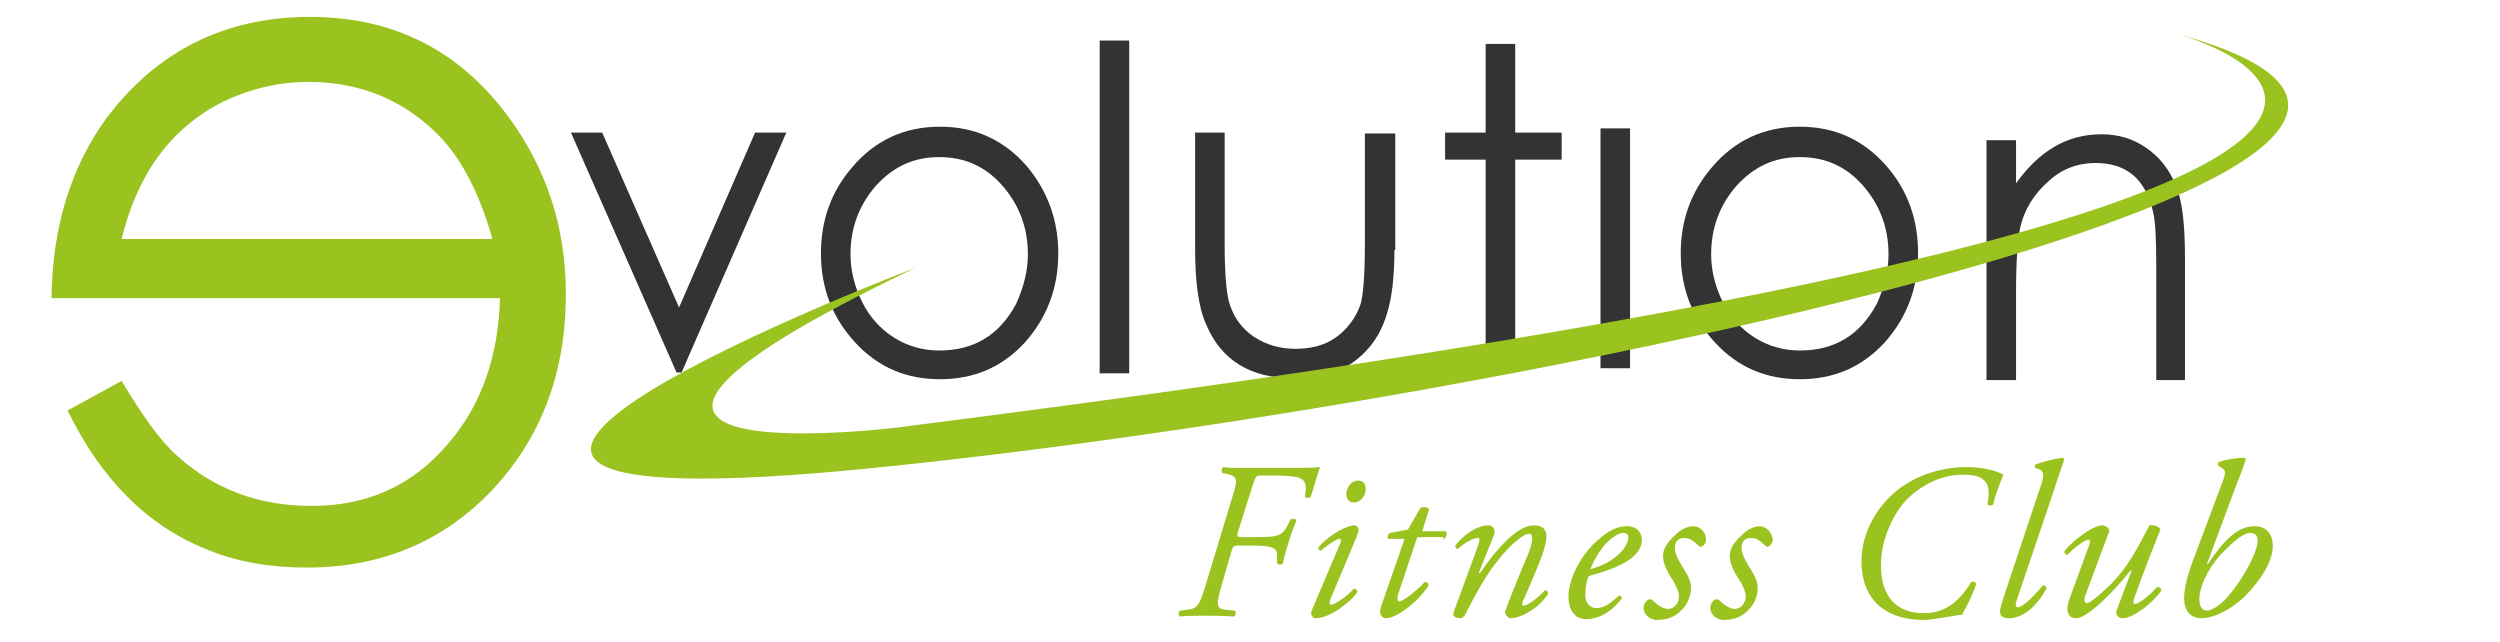
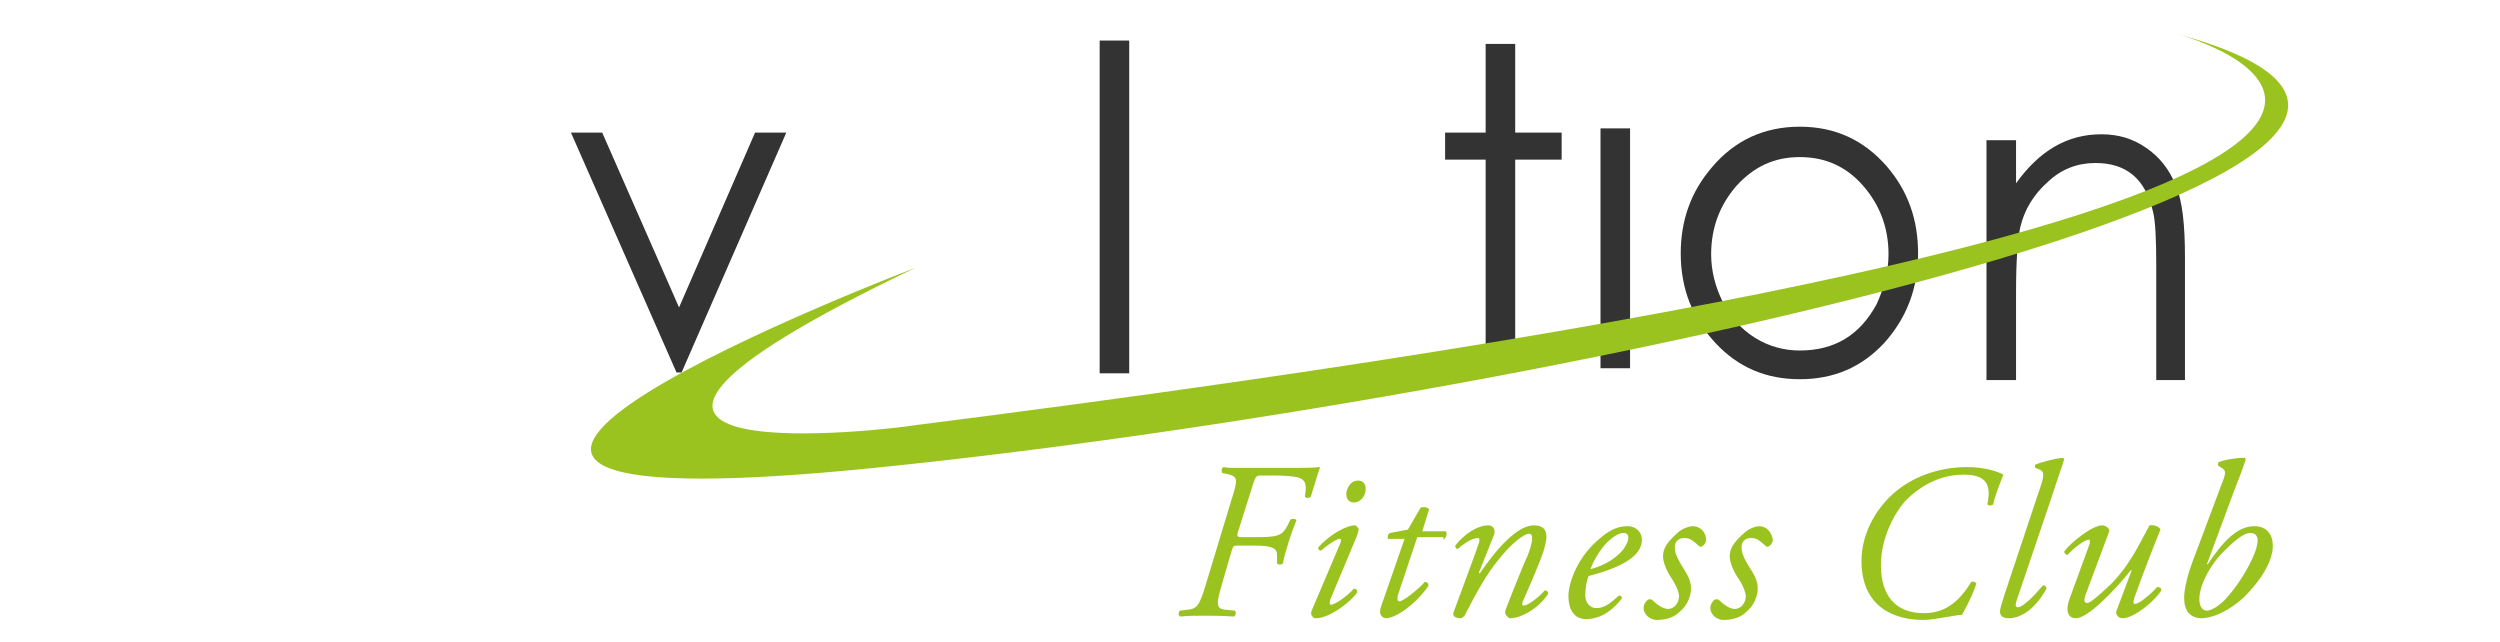
<svg xmlns="http://www.w3.org/2000/svg" version="1.1" id="Livello_1" x="0px" y="0px" width="296px" height="76px" viewBox="0 0 296 76" style="enable-background:new 0 0 296 76;" xml:space="preserve">
  <style type="text/css">
	.st0{fill-rule:evenodd;clip-rule:evenodd;fill:#9BC320;}
	.st1{fill-rule:evenodd;clip-rule:evenodd;fill:#333333;}
	.st2{fill:#9BC320;}
	.st3{display:none;}
	.st4{display:inline;fill:#9BC320;}
</style>
  <g>
-     <path class="st0" d="M6.1,35.3h53.1C59,42.2,57,48,53,52.6c-4.2,4.9-9.5,7.3-16.1,7.3c-6.3,0-11.6-2-16-6c-2-1.8-4.1-4.8-6.5-8.8   l-6.4,3.5c4,8.2,9.5,13.7,16.6,16.5c3.4,1.4,7.3,2.1,11.7,2.1c8.9,0,16.2-3.1,22-9.2c5.8-6.2,8.7-13.9,8.7-23.2   c0-7.9-2.3-14.9-6.9-21.1C54.3,5.9,46.5,2,36.7,2C26.7,2,18.6,6,12.6,14C8.4,19.8,6.2,26.8,6.1,35.3 M14.4,28.3   c1.9-7.8,5.9-13.2,12.1-16.3c3.2-1.5,6.5-2.3,10-2.3c5.8,0,10.8,1.9,14.9,5.8c3,2.8,5.3,7.1,6.9,12.8H14.4z" />
-   </g>
+     </g>
  <g>
    <polygon class="st1" points="93.1,15.7 80.7,44.1 80.1,44.1 67.6,15.7 71.3,15.7 80.4,36.4 89.4,15.7  " />
  </g>
  <g>
-     <path class="st1" d="M125.3,30c0,4.2-1.4,7.7-4,10.6c-2.7,2.9-6,4.3-10,4.3c-4,0-7.3-1.4-10-4.3c-2.7-2.9-4.1-6.4-4.1-10.6   c0-3.9,1.2-7.3,3.7-10.2c2.7-3.2,6.2-4.8,10.4-4.8c4.2,0,7.6,1.6,10.3,4.7C124,22.6,125.3,26,125.3,30 M121.7,30.1   c0-3.1-1-5.8-3-8.1c-2-2.3-4.5-3.4-7.5-3.4c-3,0-5.4,1.1-7.5,3.4c-2,2.3-3,5-3,8.1c0,2,0.5,3.9,1.4,5.7c0.9,1.8,2.2,3.2,3.8,4.2   c1.6,1,3.4,1.5,5.3,1.5c4.1,0,7.1-1.8,9.1-5.5C121.2,34,121.7,32.1,121.7,30.1z" />
-   </g>
+     </g>
  <g>
    <rect x="130.2" y="4.8" class="st1" width="3.5" height="39.4" />
  </g>
  <g>
-     <path class="st1" d="M165.1,29.6c0,3.2-0.3,5.7-0.9,7.6c-0.8,2.6-2.2,4.5-4.3,5.9c-1.8,1.1-3.9,1.7-6.6,1.7   c-5.2,0-8.7-2.1-10.5-6.4c-0.9-2-1.3-5-1.3-9.1V15.7h3.5V29c0,3.3,0.2,5.5,0.5,6.7c0.5,1.8,1.5,3.2,3,4.2c1.4,0.9,3,1.4,4.9,1.4   c1.8,0,3.4-0.4,4.7-1.3c1.4-1,2.4-2.3,3-4c0.3-1.1,0.5-3.4,0.5-7l0-13.2h3.6V29.6z" />
-   </g>
+     </g>
  <g>
    <polygon class="st1" points="184.9,18.9 179.4,18.9 179.4,44.1 175.9,44.1 175.9,18.9 171.1,18.9 171.1,15.7 175.9,15.7 175.9,5.2    179.4,5.2 179.4,15.7 184.9,15.7  " />
  </g>
  <g>
    <path class="st1" d="M227.1,30c0,4.2-1.4,7.7-4,10.6c-2.7,2.9-6,4.3-10,4.3c-4,0-7.3-1.4-10-4.3c-2.7-2.9-4.1-6.4-4.1-10.6   c0-3.9,1.2-7.3,3.7-10.2c2.7-3.2,6.2-4.8,10.4-4.8c4.2,0,7.6,1.6,10.3,4.7C225.9,22.6,227.1,26,227.1,30 M223.6,30.1   c0-3.1-1-5.8-3-8.1c-2-2.3-4.5-3.4-7.5-3.4c-3,0-5.4,1.1-7.5,3.4c-2,2.3-3,5-3,8.1c0,2,0.5,3.9,1.4,5.7c0.9,1.8,2.2,3.2,3.8,4.2   c1.6,1,3.4,1.5,5.3,1.5c4.1,0,7.1-1.8,9.1-5.5C223.1,34,223.6,32.1,223.6,30.1z" />
  </g>
  <g>
    <path class="st1" d="M258.8,45h-3.5V31.5c0-3.2-0.1-5.4-0.4-6.5c-0.9-3.8-3.1-5.7-6.8-5.7c-2.1,0-4,0.7-5.6,2.2   c-1.7,1.5-2.8,3.3-3.3,5.4c-0.3,1.4-0.5,3.9-0.5,7.7l0,10.4h-3.5V16.6h3.5v5.1c2.8-3.9,6.1-5.8,10.1-5.8c2,0,3.7,0.5,5.3,1.6   c1.6,1.1,2.7,2.5,3.5,4.4c0.8,1.9,1.1,4.7,1.1,8.6V45z" />
  </g>
  <g>
    <rect x="189.5" y="15.2" class="st1" width="3.5" height="28.4" />
  </g>
  <g>
    <path class="st0" d="M108.4,31.7c0,0-83.1,31.6-4.9,23.7C181.8,47.5,313,19.1,257.7,4c0,0,69.6,18.6-149.8,46.4   C107.9,50.5,54.6,57.4,108.4,31.7" />
  </g>
  <g>
    <path class="st2" d="M266.4,63.1c0.5,0,0.9,0.2,0.9,0.9c0,1.5-1.9,4.8-3.5,6.6c-1.1,1.3-2.1,1.7-2.5,1.7c-0.4,0-0.9-0.3-0.9-1.4   c0-1.2,0.8-3.3,2.5-5.2C264.5,64,265.7,63.1,266.4,63.1z M264.6,57.9c0.4-1,0.8-2,1.3-3.5l-0.1-0.2c-1.2,0-2.6,0.3-3.1,0.5   c-0.1,0.1-0.1,0.3-0.1,0.4l0.6,0.4c0.4,0.3,0.3,0.7-0.3,2.2l-3,8c-0.8,2-1.3,3.9-1.3,5.1c0,1.5,0.7,2.4,2.1,2.4   c0.9,0,2.8-0.5,5-2.5c2.1-2.1,3.4-4.3,3.4-6.1c0-1.3-0.7-2.3-2.2-2.3c-2,0-3.7,1.8-5.5,4.5h-0.1L264.6,57.9z M249.7,63   c0.2-0.4-0.4-0.8-0.8-0.8c-1.2,0-3.8,2.1-4.5,3.1c0,0.2,0.2,0.4,0.4,0.4c0.6-0.7,2-1.8,2.5-1.8c0.2,0,0.2,0.3,0,0.8L245,71   c-0.4,1.1-0.3,2.2,0.8,2.2c1.4,0,4.6-3.3,6.5-5.7l0.1,0l-1.8,4.8c-0.2,0.4,0.2,0.9,0.7,0.9c1.4,0,3.9-2.1,4.6-3.3   c0-0.3-0.2-0.4-0.5-0.4c-0.7,0.8-2.1,2-2.6,2c-0.3,0-0.2-0.3-0.1-0.7c1.1-3.1,2.8-7.4,3.1-8.1c-0.1-0.3-0.7-0.6-1.3-0.5   c-0.9,1.6-2.2,4.6-4.6,7c-1.4,1.3-2.4,2.2-2.8,2.2c-0.3,0-0.4-0.3-0.2-0.9L249.7,63z M242.9,58.9c0.9-2.8,1.2-3.5,1.5-4.5l-0.1-0.2   c-1.2,0.1-2.8,0.6-3.3,0.8c-0.1,0.1-0.1,0.3,0,0.4l0.5,0.2c0.4,0.2,0.7,0.4,0,2.3l-4.1,12.3c-0.4,1.3-0.6,1.8-0.6,2.2   c0,0.4,0.2,0.8,1,0.8c2.2,0,3.8-2.2,4.5-3.5c0-0.3-0.2-0.4-0.4-0.4c-1.2,1.4-2.4,2.6-3,2.6c-0.3,0-0.3-0.3-0.1-0.9L242.9,58.9z    M232.9,55.3c-3.4,0-6.6,1.2-8.8,3.2c-2.1,1.9-3.7,4.8-3.7,7.9c0,5.5,3.9,7,7.3,7c0.9,0,1.8-0.2,2.5-0.3c0.8-0.1,1.5-0.3,2.1-0.3   c0.9-1.6,1.5-3,1.7-3.7c-0.1-0.2-0.4-0.3-0.6-0.2c-1.3,2.1-2.9,3.7-5.6,3.7c-3.3,0-5.1-2-5.1-5.7c0-3.4,1.8-6.5,3.1-7.8   c2.4-2.3,4.8-2.9,6.7-2.9c2.7,0,3.3,1.2,2.8,3.5c0.1,0.2,0.6,0.2,0.7,0c0.2-1,0.8-2.5,1.2-3.5C236.5,55.8,234.9,55.3,232.9,55.3z    M208.3,62.3c-0.3,0-1.2,0.2-1.9,0.9c-1.1,1-1.6,1.7-1.6,2.7c0,0.4,0.2,1.3,0.9,2.4c0.7,1,1,1.9,1,2.3c0,0.8-0.6,1.5-1.3,1.5   c-0.7,0-1.5-0.7-1.8-1c-0.2-0.2-0.5-0.2-0.7,0c-0.3,0.3-0.4,0.6-0.4,0.9c0,0.6,0.6,1.4,1.6,1.4c1,0,2-0.3,2.6-0.9   c1-0.8,1.3-1.8,1.4-2.5c0.1-1.1-0.3-1.8-1-2.9c-0.8-1.3-0.9-1.8-0.9-2.4c0-0.4,0.3-1,1.1-1c0.8,0,1.1,0.4,1.6,0.8   c0.2,0.2,0.3,0.3,0.5,0.2c0.2-0.1,0.5-0.4,0.5-0.8C209.8,63.1,209.2,62.3,208.3,62.3z M200.4,62.3c-0.3,0-1.2,0.2-1.9,0.9   c-1.1,1-1.6,1.7-1.6,2.7c0,0.4,0.2,1.3,0.9,2.4c0.7,1,1,1.9,1,2.3c0,0.8-0.6,1.5-1.3,1.5c-0.7,0-1.5-0.7-1.8-1   c-0.2-0.2-0.5-0.2-0.7,0c-0.3,0.3-0.4,0.6-0.4,0.9c0,0.6,0.6,1.4,1.6,1.4c1,0,2-0.3,2.6-0.9c1-0.8,1.3-1.8,1.4-2.5   c0.1-1.1-0.3-1.8-1-2.9c-0.8-1.3-0.9-1.8-0.9-2.4c0-0.4,0.3-1,1.1-1c0.8,0,1.1,0.4,1.6,0.8c0.2,0.2,0.3,0.3,0.5,0.2   c0.2-0.1,0.5-0.4,0.5-0.8C202,63.1,201.4,62.3,200.4,62.3z M192.2,63.1c0.5,0,0.6,0.3,0.6,0.6c0,0.2-0.2,1-1,1.8   c-1,0.9-1.8,1.4-3.5,1.9c0.3-0.8,0.9-2,1.9-3.1C191.2,63.3,191.9,63.1,192.2,63.1z M192.7,62.3c-0.8,0-1.8,0.2-3.1,1.3   c-2.8,2.2-3.9,5.4-3.9,7c0,1.3,0.5,2.7,2.1,2.7c1.1,0,2.6-0.4,4.2-2.4c0.1-0.2-0.1-0.4-0.3-0.4c-1.1,1-1.8,1.5-2.7,1.5   c-0.7,0-1.3-0.6-1.3-1.5c0-1,0.2-1.9,0.4-2.3c3.8-1,6.3-2.3,6.3-4.3C194.4,63.1,193.8,62.3,192.7,62.3z M176.9,63.3   c0.2-0.6-0.1-1.1-0.7-1.1c-1.3,0-2.9,1.1-3.9,2.4c0,0.2,0.1,0.4,0.3,0.4c0.9-0.8,1.8-1.3,2.4-1.3c0.2,0,0.2,0.3,0.1,0.6   c-0.1,0.4-2.9,7.9-3,8.2c-0.2,0.6,0.5,0.7,0.8,0.7c0.2,0,0.3-0.1,0.5-0.3c1.5-2.9,2.6-4.9,4-6.6c1.4-1.8,3-3.1,3.6-3.1   c0.4,0,0.4,0.3,0.4,0.6c0,0.5-0.3,1.4-0.5,1.9c-0.6,1.3-1.6,3.9-2.1,5.1c-0.5,1.3-0.6,1.5-0.6,1.7c0,0.3,0.4,0.7,0.6,0.7   c1.4,0,3.5-1.3,4.5-2.9c0-0.2-0.1-0.4-0.4-0.4c-0.8,0.9-2,1.8-2.5,1.8c-0.2,0-0.2-0.2-0.1-0.5c0.1-0.2,2-4.5,2.4-5.8   c0.2-0.6,0.4-1.4,0.4-1.8c0-0.9-0.4-1.4-1.5-1.4c-2,0-4.5,2.9-6.4,5.7l-0.1-0.1L176.9,63.3z M170.9,63.9c0.3-0.2,0.5-0.7,0.3-1   h-2.8l0.8-2.6c-0.2-0.3-0.7-0.3-1-0.2l-1.5,2.6l-2.1,0.4c-0.3,0.1-0.3,0.5-0.3,0.7h2l-2.5,7.2c-0.3,0.8-0.4,1.1-0.4,1.5   c0,0.3,0.3,0.7,0.7,0.7c1.1,0,3.5-1.6,5-3.8c0.1-0.3-0.1-0.5-0.4-0.5c-0.9,1-2.6,2.3-3,2.3c-0.2,0-0.3-0.2-0.2-0.7l2.3-6.9H170.9z    M160.8,56.9c-1,0-1.4,1.1-1.4,1.6c0,0.4,0.2,1,0.9,1c0.8,0,1.4-0.8,1.4-1.6C161.7,57.3,161.4,56.9,160.8,56.9z M155.3,72.3   c-0.1,0.3-0.1,0.5,0.1,0.7c0.1,0.2,0.3,0.2,0.4,0.2c1.8,0,4.5-2.3,4.9-3.1c0-0.2-0.1-0.4-0.4-0.4c-0.9,1-2.3,1.9-2.7,1.9   c-0.2,0-0.2-0.3-0.1-0.6l3.1-7.4c0.3-0.8,0.3-1,0.2-1.1c-0.1-0.1-0.2-0.3-0.4-0.3c-0.9,0-2.9,1-4.3,2.6c-0.1,0.2,0.1,0.4,0.3,0.4   c1.3-1.1,2-1.4,2.2-1.4c0.2,0,0.2,0.2,0.1,0.5L155.3,72.3z M142.8,69.1c-0.8,2.7-1.1,3-2.3,3.1l-0.8,0.1c-0.2,0.2-0.2,0.5,0,0.7   c1-0.1,1.9-0.1,2.9-0.1c1.1,0,2,0,3.5,0.1c0.2-0.1,0.3-0.5,0.1-0.7l-1-0.1c-1.3-0.1-1.2-0.7-0.5-3.1l1.1-3.8   c0.2-0.7,0.3-0.7,0.8-0.7h1.9c2.1,0,2.7,0.3,2.7,1.1l0,1c0.2,0.2,0.5,0.2,0.7,0c0.1-0.7,0.4-1.6,0.7-2.6c0.3-1,0.7-2,0.9-2.5   c-0.1-0.2-0.5-0.2-0.7-0.1l-0.4,0.8c-0.6,1.1-1.1,1.3-3.6,1.3h-1.8c-0.5,0-0.6-0.1-0.4-0.7l1.8-5.7c0.3-0.8,0.3-0.9,1-0.9h1.4   c1.4,0,2.2,0.1,2.8,0.2c1.1,0.3,1.1,1,0.9,2.3c0.1,0.2,0.5,0.2,0.7,0c0.3-0.9,0.9-3,1.1-3.5c-0.8,0.1-2,0.1-3.7,0.1h-4.9   c-0.5,0-1,0-1.5,0c-0.5,0-0.9,0-1.3-0.1c-0.3,0.1-0.3,0.4-0.2,0.7l0.5,0.1c1.4,0.3,1.4,0.6,0.6,3.1L142.8,69.1z" />
  </g>
  <g class="st3">
-     <path class="st4" d="M227.7,73.7c-1.8,0-7.7-0.5-7.7-7.4c0-2.9,1.4-6,3.9-8.2c2.3-2.1,5.6-3.3,9.1-3.3c1.5,0,3,0.3,4.4,0.9l0.4,0.2   l-0.2,0.4c-0.4,0.9-0.9,2.4-1.2,3.4l0,0.1c-0.1,0.3-0.4,0.4-0.8,0.4c-0.3,0-0.6-0.2-0.7-0.4l0-0.1l0-0.1c0.2-1.1,0.2-1.8-0.2-2.3   c-0.4-0.5-1.1-0.7-2.2-0.7c-2.3,0-4.5,0.9-6.4,2.8c-1.2,1.2-2.9,4.2-2.9,7.5c0,3.5,1.6,5.3,4.6,5.3c2.2,0,3.8-1.1,5.2-3.4l0.1-0.1   l0.1-0.1c0.3-0.1,0.6-0.1,0.8,0c0.2,0.1,0.3,0.2,0.4,0.4l0,0.1l0,0.1c-0.3,0.8-0.9,2.2-1.7,3.8l-0.1,0.2h-0.2   c-0.4,0-0.9,0.1-1.5,0.2c-0.2,0-0.3,0.1-0.5,0.1l-0.3,0.1C229.3,73.6,228.5,73.7,227.7,73.7z M229.7,56c-2,0.5-3.9,1.4-5.3,2.7   c-2.2,2-3.6,4.8-3.6,7.5c0,4.8,3.2,6.2,5.5,6.5c-2.6-0.5-4-2.6-4-6c0-3.4,1.7-6.6,3.2-8.1C226.8,57.4,228.2,56.5,229.7,56z    M233.2,69.8c-0.8,1.2-2,2.4-3.7,2.9c0.1,0,0.2,0,0.3-0.1l0.9-0.2c0.5-0.1,0.9-0.2,1.4-0.2C232.5,71.4,232.9,70.5,233.2,69.8z    M233.3,55.7c0.9,0.1,1.6,0.4,2,0.9c0.4,0.5,0.5,1.1,0.5,1.8c0.2-0.7,0.5-1.5,0.7-2.1C235.5,56,234.4,55.7,233.3,55.7z M260.7,73.7   c-1.6,0-2.5-1-2.5-2.8c0-1.1,0.4-2.8,1.4-5.3l3-8c0.3-0.8,0.6-1.6,0.4-1.7l-0.7-0.5l0-0.1c-0.1-0.3-0.1-0.6,0.2-0.9l0.1-0.1l0.1,0   c0.5-0.2,2-0.6,3.3-0.5l0.2,0l0.3,0.5l-0.1,0.2c-0.4,1-0.7,1.8-1,2.6L265,58l-2.4,6.2c1.4-1.7,2.8-2.4,4.2-2.4   c1.6,0,2.7,1.1,2.7,2.8c0,1.9-1.3,4.3-3.5,6.4C263.5,73.5,261.3,73.7,260.7,73.7z M263.3,55l0.2,0.2c0.7,0.5,0.4,1.3-0.1,2.7l-3,8   c-0.9,2.4-1.3,4-1.3,5c0,2,1.3,2,1.7,2c0,0,0.1,0,0.2,0c-0.5-0.2-1-0.7-1-1.7c0-0.9,0.4-2.4,1.4-3.9h-0.6l0.2-0.6l3.7-9.8   c0.2-0.6,0.5-1.3,0.8-2.1C264.6,54.7,263.8,54.9,263.3,55z M266.4,62.7c0.8,0,1.3,0.5,1.3,1.4c0,1.7-2.1,5.2-3.7,6.9   c-0.6,0.7-1.2,1.1-1.6,1.4c0.8-0.3,1.8-0.9,2.9-2c2-2,3.2-4.2,3.2-5.8c0-0.7-0.2-1.9-1.8-1.9C266.7,62.7,266.5,62.7,266.4,62.7   C266.4,62.7,266.4,62.7,266.4,62.7z M266.4,63.6c-0.5,0-1.6,0.7-3.3,2.6c-1.5,1.8-2.3,3.8-2.3,4.9c0,0.3,0,0.9,0.5,0.9   c0.2,0,1.1-0.4,2.2-1.6c1.6-1.8,3.4-5,3.4-6.3C266.9,63.7,266.8,63.6,266.4,63.6z M265.3,63.1c-0.4,0.2-0.9,0.6-1.3,1   C264.4,63.7,264.9,63.4,265.3,63.1z M251.2,73.7c-0.3,0-0.7-0.2-0.9-0.5c-0.2-0.3-0.3-0.7-0.1-1l1-2.7c-1.7,1.9-4.1,4.1-5.4,4.1   c-0.6,0-1-0.3-1.2-0.6c-0.4-0.5-0.3-1.3,0-2.2l2.4-6.3c-0.5,0.3-1.2,0.9-1.8,1.5l-0.1,0.1l-0.1,0c-0.3,0-0.5,0-0.7-0.2   c-0.2-0.2-0.3-0.4-0.2-0.7l0-0.1l0.1-0.1c0.7-1.1,3.4-3.3,4.9-3.3c0.3,0,0.8,0.2,1.1,0.6c0.2,0.2,0.2,0.5,0.1,0.8l0,0l-2.9,7.6   c0,0.1-0.1,0.2-0.1,0.2c0.3-0.1,0.9-0.6,2.4-2c2-1.9,3.2-4.4,4.1-6c0.2-0.3,0.3-0.6,0.4-0.8l0.1-0.2l0.2,0c0.7-0.1,1.6,0.2,1.8,0.8   l0,0.1l-0.1,0.1c-0.1,0.2-0.2,0.6-0.4,1.1c-0.6,1.6-1.8,4.6-2.6,6.9c0.5-0.3,1.3-1,1.9-1.7l0.1-0.1l0.1,0c0.2-0.1,0.5,0,0.7,0.1   c0.1,0.1,0.3,0.3,0.3,0.6l0,0.1l-0.1,0.1C255.4,71.5,252.8,73.7,251.2,73.7z M252.2,67.1l0.5,0.3l-0.1,0.4l-1.8,4.8   c0,0.1,0,0.1,0,0.2c0.1,0.1,0.2,0.1,0.2,0.1c0.5,0,1.3-0.4,2.1-1c-0.5,0.3-0.9,0.2-1.1-0.1c-0.2-0.2-0.2-0.5,0-1   c0.8-2.3,2-5.3,2.6-6.9c0.2-0.4,0.3-0.7,0.4-0.9c-0.1-0.1-0.3-0.1-0.5-0.1c-0.1,0.2-0.2,0.4-0.3,0.6   C253.8,64.4,253.1,65.7,252.2,67.1z M247.4,63.5c0.2,0,0.4,0.1,0.5,0.2c0.2,0.3,0.1,0.6-0.1,1.1l-2.4,6.3c-0.2,0.6-0.3,1.2-0.1,1.5   c0,0,0.1,0.2,0.5,0.2c0.4,0,1.1-0.4,1.9-1.1c-0.4,0.2-0.5,0.2-0.6,0.2c-0.3,0-0.5-0.1-0.6-0.3c-0.2-0.3-0.2-0.7,0-1.2l2.9-7.6   c0-0.1-0.2-0.2-0.4-0.2c-0.5,0-1.3,0.4-2,0.9C247.1,63.6,247.2,63.5,247.4,63.5z M237.8,73.7c-1.3,0-1.4-0.9-1.4-1.2   c0-0.5,0.1-1,0.6-2.4l4.1-12.3c0.5-1.6,0.3-1.7,0.2-1.7l-0.6-0.3c-0.2-0.1-0.3-0.4-0.3-0.6c0-0.2,0.1-0.4,0.3-0.5l0.1,0   c0.4-0.2,2.1-0.7,3.4-0.8l0.2,0l0.4,0.5l-0.1,0.2c-0.4,1-0.6,1.7-1.5,4.5v0l-4.1,12.3c0,0.1,0,0.1-0.1,0.2c0.3-0.2,1-0.8,2.4-2.4   l0.1-0.1l0.2,0c0.3,0,0.5,0.1,0.6,0.2c0.1,0.1,0.2,0.3,0.2,0.6v0.1l0,0.1C242.3,70.6,240.6,73.7,237.8,73.7z M241.6,55.3   L241.6,55.3c0.8,0.4,0.9,1.1,0.3,2.8l-4.1,12.3c-0.4,1.3-0.6,1.7-0.6,2.1c0,0.1,0,0.4,0.6,0.4c1.2,0,2.2-0.8,3.1-1.7   c-1,1-1.5,1.4-2,1.4c-0.3,0-0.5-0.2-0.5-0.3c-0.2-0.3-0.1-0.7,0-1.2l4.1-12.3c0.8-2.3,1.1-3.2,1.4-4   C243.1,54.8,242.2,55.1,241.6,55.3z M204.1,73.7c-1.2,0-2-1-2-1.8c0-0.4,0.2-0.8,0.5-1.1c0.4-0.4,0.9-0.4,1.3,0   c0.4,0.4,1,0.9,1.5,0.9c0.4,0,0.8-0.5,0.8-1.1c0-0.3-0.2-1-0.9-2.1c-0.7-1.2-1-2.1-1-2.7c0-1.1,0.5-2,1.7-3.1c0.9-0.8,1.8-1,2.2-1   c1.2,0,2,1,2,1.9c0,0.6-0.4,1-0.7,1.2l-0.1,0c-0.3,0.1-0.6,0.1-0.9-0.3l-0.1-0.1c-0.4-0.4-0.6-0.6-1.2-0.6c-0.5,0-0.6,0.5-0.6,0.6   c0,0.4,0.1,0.9,0.8,2.2c0.7,1.1,1.1,1.9,1.1,3.1c0,0.5-0.2,1.7-1.5,2.8C206.3,73.3,205.2,73.7,204.1,73.7z M203.3,71.3   C203.2,71.3,203.2,71.3,203.3,71.3c-0.3,0.2-0.3,0.4-0.3,0.6c0,0.3,0.4,1,1.2,1c0.6,0,1.2-0.2,1.8-0.4c-0.1,0-0.3,0.1-0.5,0.1   C204.5,72.5,203.7,71.7,203.3,71.3C203.3,71.3,203.3,71.3,203.3,71.3z M205.8,64.2c-0.4,0.5-0.6,1-0.6,1.6c0,0.3,0.2,1.1,0.8,2.2   c0.7,1.1,1,2,1,2.5c0,0.4-0.1,0.9-0.4,1.2c0.9-0.9,1-1.7,1-2c0-1-0.3-1.6-0.9-2.6c-0.8-1.4-1-2-1-2.6   C205.8,64.4,205.8,64.3,205.8,64.2z M207.3,63.1c0.9,0,1.4,0.4,1.8,0.9l0.1,0.1c0,0,0,0,0,0c0.1-0.1,0.2-0.2,0.2-0.4   c0-0.4-0.4-1.1-1.1-1.1c-0.2,0-0.7,0.1-1.2,0.4C207.1,63.1,207.2,63.1,207.3,63.1z M196.3,73.7c-1.2,0-2-1-2-1.8   c0-0.4,0.2-0.8,0.5-1.1c0.4-0.4,0.9-0.4,1.3,0c0.4,0.4,1,0.9,1.5,0.9c0.4,0,0.8-0.5,0.8-1.1c0-0.3-0.2-1-0.9-2.1   c-0.7-1.2-1-2.1-1-2.7c0-1.1,0.5-2,1.7-3.1c0.9-0.8,1.8-1,2.2-1c1.2,0,2,1,2,1.9c0,0.6-0.4,1-0.7,1.2l-0.1,0   c-0.3,0.1-0.6,0.1-0.9-0.3l-0.1-0.1c-0.4-0.4-0.6-0.6-1.2-0.6c-0.5,0-0.6,0.5-0.6,0.6c0,0.4,0.1,0.9,0.8,2.2   c0.7,1.1,1.1,1.9,1.1,3.1c0,0.5-0.2,1.7-1.5,2.8C198.4,73.3,197.4,73.7,196.3,73.7z M195.5,71.3C195.4,71.3,195.4,71.3,195.5,71.3   c-0.3,0.2-0.3,0.4-0.3,0.6c0,0.3,0.4,1,1.2,1c0.6,0,1.3-0.2,1.8-0.4c-0.2,0.1-0.3,0.1-0.5,0.1C196.7,72.5,195.8,71.7,195.5,71.3   C195.5,71.3,195.5,71.3,195.5,71.3z M198,64.2c-0.4,0.5-0.6,1-0.6,1.6c0,0.3,0.2,1.1,0.8,2.2c0.7,1.1,1,2,1,2.5   c0,0.5-0.2,0.9-0.4,1.2c0.9-0.9,1-1.8,1-2c0-1-0.3-1.6-0.9-2.6c-0.8-1.4-1-2-1-2.6C198,64.4,198,64.3,198,64.2z M199.5,63.1   c0.9,0,1.4,0.4,1.8,0.9l0.1,0.1c0,0,0,0,0,0c0.1-0.1,0.2-0.2,0.2-0.4c0-0.4-0.4-1.1-1.1-1.1c-0.2,0-0.7,0.1-1.2,0.4   C199.3,63.1,199.4,63.1,199.5,63.1z M187.8,73.7c-1.9,0-2.5-1.7-2.5-3.2c0-1.7,1.1-5.1,4.1-7.4c1.2-0.9,2.3-1.3,3.4-1.3   c1.2,0,2.1,1,2.1,2c0,2.5-3.4,3.8-6.4,4.7c-0.1,0.4-0.3,1.1-0.3,2c0,0.6,0.3,1.1,0.8,1.1c0.8,0,1.3-0.4,2.5-1.4l0.1-0.1h0.2   c0.2,0,0.5,0.1,0.6,0.3c0.2,0.2,0.2,0.4,0.2,0.7l0,0.1l-0.1,0.1C191,72.8,189.5,73.7,187.8,73.7z M190.8,63.2   c-0.3,0.2-0.6,0.4-0.9,0.6c-2.7,2.1-3.7,5.1-3.7,6.7c0,0.4,0.1,2.3,1.7,2.3c0.7,0,1.5-0.2,2.2-0.7c-0.3,0.1-0.7,0.2-1.1,0.2   c-1,0-1.7-0.8-1.7-1.9c0-0.9,0.1-1.9,0.4-2.5l-0.1,0l0.3-0.8c0.3-0.8,1-2.1,2-3.2C190.2,63.7,190.5,63.4,190.8,63.2z M192.6,62.7   c0.5,0.1,0.7,0.6,0.7,1c0,0.4-0.3,1.3-1.2,2.1c-0.5,0.4-0.9,0.8-1.4,1.1c2.2-0.9,3.2-1.9,3.2-3c0-0.5-0.4-1.1-1.2-1.1   C192.7,62.7,192.6,62.7,192.6,62.7z M192.2,63.5c-0.3,0-0.9,0.3-1.7,1.1c-0.6,0.7-1.1,1.4-1.4,2c1.1-0.4,1.7-0.9,2.4-1.5   c0.7-0.7,0.9-1.3,0.9-1.5C192.4,63.5,192.3,63.5,192.2,63.5z M178.7,73.7c-0.5,0-1.1-0.5-1.1-1.1c0-0.3,0.1-0.5,0.6-1.8l0-0.1   c0.2-0.5,0.5-1.3,0.8-2c0.5-1.2,0.9-2.3,1.3-3.1c0.3-0.6,0.5-1.3,0.5-1.7c0-0.1,0-0.2,0-0.2c-0.4,0.1-1.7,1-3.3,2.9   c-1.3,1.6-2.3,3.5-3.7,6.2l-0.2,0.4c-0.2,0.3-0.4,0.5-0.8,0.5c-0.3,0-0.8-0.1-1.1-0.4c-0.1-0.2-0.2-0.4-0.1-0.8   c0.1-0.3,2.8-7.5,3-8.2c-0.5,0.2-1.1,0.6-1.8,1.1l-0.1,0.1h-0.2c-0.2,0-0.4-0.1-0.6-0.2c-0.1-0.2-0.2-0.4-0.2-0.6l0-0.1l0.1-0.1   c1.1-1.6,2.8-2.6,4.2-2.6c0.4,0,0.8,0.2,1,0.5c0.2,0.3,0.2,0.7,0.1,1.2l-0.7,1.9c1.4-1.7,3.3-3.6,5-3.6c1.2,0,1.9,0.7,1.9,1.8   c0,0.5-0.2,1.3-0.4,2c-0.4,1-1.5,3.6-2.1,4.9c-0.1,0.2-0.2,0.4-0.2,0.6c0.5-0.3,1.2-0.8,1.7-1.4l0.1-0.1l0.2,0c0.3,0,0.5,0,0.7,0.2   c0.2,0.2,0.2,0.5,0.2,0.6v0.1l-0.1,0.1C182.5,72.3,180.3,73.7,178.7,73.7z M181,62.8c0.4,0,0.8,0.2,0.8,1.1c0,0.7-0.5,1.9-0.6,2.1   c-0.4,0.8-0.8,1.9-1.3,3.1c-0.3,0.8-0.6,1.5-0.8,2c-0.5,1.2-0.6,1.4-0.6,1.6c0,0.1,0.1,0.2,0.2,0.2c0.7,0,1.6-0.4,2.5-1   c-0.6,0.4-1.1,0.4-1.4,0.1c-0.1-0.2-0.1-0.5,0-0.8c0,0,0.2-0.4,0.4-0.9c0.6-1.4,1.7-3.9,2-4.9c0.2-0.6,0.4-1.4,0.4-1.7   c0-0.7-0.3-1-1-1C181.4,62.7,181.2,62.7,181,62.8z M172.5,72.8c0,0,0.2,0,0.4,0c0,0,0.1,0,0.1-0.1l0.2-0.4c0.8-1.5,1.5-2.8,2.2-3.9   l-0.7-0.4l1.9-4.9c0.1-0.2,0.1-0.3,0-0.4c0-0.1-0.2-0.1-0.3-0.1c-0.7,0-1.5,0.4-2.3,1c0.4-0.2,0.8-0.3,1.1-0.3   c0.2,0,0.4,0.1,0.5,0.2c0.2,0.2,0.1,0.5,0,0.9C175.4,64.8,172.6,72.3,172.5,72.8C172.5,72.8,172.5,72.8,172.5,72.8   C172.5,72.8,172.5,72.8,172.5,72.8z M180.6,71.6L180.6,71.6L180.6,71.6z M164.3,73.7c-0.6,0-1.1-0.6-1.1-1.1c0-0.4,0.1-0.8,0.4-1.6   l2.3-6.6H164l-0.1-0.3c-0.1-0.4,0.1-1,0.5-1.2l0.1,0l1.9-0.3l1.4-2.5l0.1-0.1c0.4-0.3,1.2-0.2,1.5,0.3l0.1,0.2l-0.7,2.2h2.5   l0.1,0.2c0.1,0.2,0.2,0.5,0.1,0.8c-0.1,0.3-0.3,0.6-0.6,0.8l-0.1,0.1h-2.6l-2.2,6.5c0.5-0.3,1.7-1.3,2.4-2.1l0.1-0.1h0.2   c0.3,0,0.5,0.1,0.6,0.3c0.1,0.1,0.2,0.3,0.2,0.7l0,0.1l-0.1,0.1C168.1,72,165.5,73.7,164.3,73.7z M165.3,63.4h1.6l-2.6,7.8   c-0.2,0.7-0.3,1.1-0.3,1.3c0,0.1,0.2,0.3,0.3,0.3c0.6,0,2-0.8,3.3-1.9c-0.6,0.5-1.3,0.9-1.6,0.9c-0.2,0-0.4-0.1-0.5-0.3   c-0.2-0.3-0.1-0.8,0-0.9l2.4-7.2h3c0,0,0.1-0.1,0.1-0.1h-3l0.8-2.8c-0.1,0-0.1,0-0.2,0l-1.5,2.6L165.3,63.4z M155.8,73.7   c-0.3,0-0.5-0.1-0.7-0.4c-0.3-0.3-0.3-0.7-0.2-1.1l3.2-7.6c-0.3,0.2-0.8,0.5-1.4,1l-0.1,0.1l-0.2,0c-0.2,0-0.5-0.2-0.6-0.3   c-0.1-0.2-0.2-0.4-0.1-0.6l0-0.1l0.1-0.1c1.4-1.6,3.6-2.8,4.6-2.8c0.3,0,0.6,0.2,0.7,0.4c0.4,0.4,0.2,1,0,1.6l-3,7.2   c0.5-0.3,1.3-0.9,2-1.6l0.1-0.2l0.2,0c0.5,0,0.8,0.4,0.8,0.9v0.1l0,0.1C160.6,71.2,157.9,73.7,155.8,73.7z M158.5,63.5   c0.2,0,0.4,0.1,0.5,0.3c0.1,0.2,0.1,0.5,0,0.8l-3.3,7.9c0,0.1,0,0.2,0,0.3c0.1,0.1,0.1,0.1,0.1,0.1c0.7,0,1.5-0.4,2.3-0.9   c-0.5,0.2-0.8,0.2-1-0.1c-0.2-0.3-0.1-0.7,0-0.9l3.1-7.4c0.2-0.5,0.2-0.7,0.2-0.7c0,0-0.1-0.1-0.1-0.1c-0.4,0-1.2,0.3-2.2,0.9   C158.3,63.5,158.4,63.5,158.5,63.5z M158.2,64.1L158.2,64.1L158.2,64.1z M139.6,73.4l-0.1-0.1c-0.2-0.1-0.3-0.4-0.4-0.6   c0-0.3,0.1-0.5,0.3-0.7l0.1-0.1l0.9-0.1c0.9-0.1,1.1-0.1,2-2.8v0l3.1-9.7c0.3-1,0.6-2,0.5-2.2c-0.1-0.1-0.5-0.2-0.8-0.3l-0.6-0.1   l-0.1-0.1c-0.2-0.2-0.2-0.5-0.1-0.8c0.1-0.2,0.3-0.4,0.5-0.5l0.1,0l0.1,0c0.2,0,0.4,0,0.7,0c0.2,0,0.4,0,0.7,0c0.2,0,0.4,0,0.7,0   c0.3,0,0.5,0,0.8,0h4.9c1.6,0,2.9,0,3.6-0.1l0.7-0.1l-0.3,0.7c-0.2,0.4-0.8,2.4-1.1,3.4l0,0.1c-0.1,0.3-0.4,0.4-0.7,0.4   c-0.3,0-0.6-0.2-0.7-0.4l0-0.1l0-0.1c0.2-1.5,0.1-1.7-0.6-1.9c-0.6-0.2-1.4-0.2-2.7-0.2h-1.4c-0.2,0-0.3,0-0.4,0   c0,0-0.1,0.3-0.2,0.5l0,0.1l-1.8,5.7c0,0,0,0.1,0,0.1c0,0,0,0,0,0h1.8c2.5,0,2.7-0.2,3.2-1.1l0.5-0.9c0.2-0.2,0.6-0.3,0.9-0.2   c0.3,0.1,0.5,0.2,0.5,0.4l0,0.1l-0.1,0.1c-0.1,0.1-0.5,1.3-0.9,2.5c-0.3,1-0.6,1.9-0.7,2.5l0,0.1l-0.1,0.1   c-0.2,0.2-0.4,0.3-0.7,0.3c-0.2,0-0.5-0.1-0.6-0.2l-0.2-0.1l0-1.2c0-0.2,0-0.3-0.1-0.4c-0.3-0.3-1.4-0.3-2.2-0.3h-1.9   c-0.2,0-0.3,0-0.3,0c0,0-0.1,0.3-0.1,0.4l-1.1,3.8c-0.3,1-0.6,2.1-0.5,2.4c0,0,0.2,0.1,0.6,0.2l1.2,0.1l0.1,0.1   c0.2,0.2,0.2,0.4,0.2,0.7c0,0.3-0.2,0.5-0.4,0.6l-0.1,0.1l-0.1,0c-1.6-0.1-2.4-0.1-3.5-0.1c-1,0-1.9,0-2.9,0.1L139.6,73.4z    M142.6,72.5c0.6,0,1.2,0,1.8,0c-0.2-0.1-0.3-0.2-0.4-0.4c-0.4-0.6-0.2-1.4,0.4-3.1l1.1-3.8c0.2-0.7,0.4-1,1.2-1h1.9   c1.6,0,2.4,0.2,2.8,0.6c0.2,0.2,0.3,0.6,0.3,1c0.1-0.5,0.3-1.1,0.5-1.7c0.1-0.4,0.3-0.8,0.4-1.1c-0.7,1.1-1.5,1.2-3.8,1.2h-1.8   c-0.2,0-0.6,0-0.8-0.3c-0.2-0.3-0.1-0.7,0-0.9l1.8-5.8c0.2-0.6,0.3-1,0.9-1.1h-1.2c-0.3,0-0.6,0-0.8,0c-0.2,0-0.4,0-0.7,0   c-0.2,0-0.3,0-0.5,0c0.4,0.1,0.7,0.3,0.9,0.6c0.3,0.6,0.1,1.3-0.4,2.9l-3.1,9.7c-0.7,2.1-1,2.9-1.9,3.2   C141.8,72.5,142.2,72.5,142.6,72.5z M152.4,56.1c0.6,0,1,0.1,1.4,0.2c1.1,0.3,1.3,0.9,1.3,1.7c0.2-0.7,0.4-1.4,0.6-2   c-0.8,0-1.8,0-3.1,0H152.4z M160.3,59.9c-0.9,0-1.3-0.7-1.3-1.4c0-0.9,0.6-2.1,1.8-2.1c0.8,0,1.3,0.6,1.3,1.4   C162.1,58.9,161.4,59.9,160.3,59.9z M160.8,57.3c-0.8,0-1,1-1,1.2c0,0.2,0.1,0.5,0.5,0.5c0.5,0,0.9-0.6,0.9-1.2   C161.3,57.3,160.9,57.3,160.8,57.3z" />
-   </g>
+     </g>
</svg>